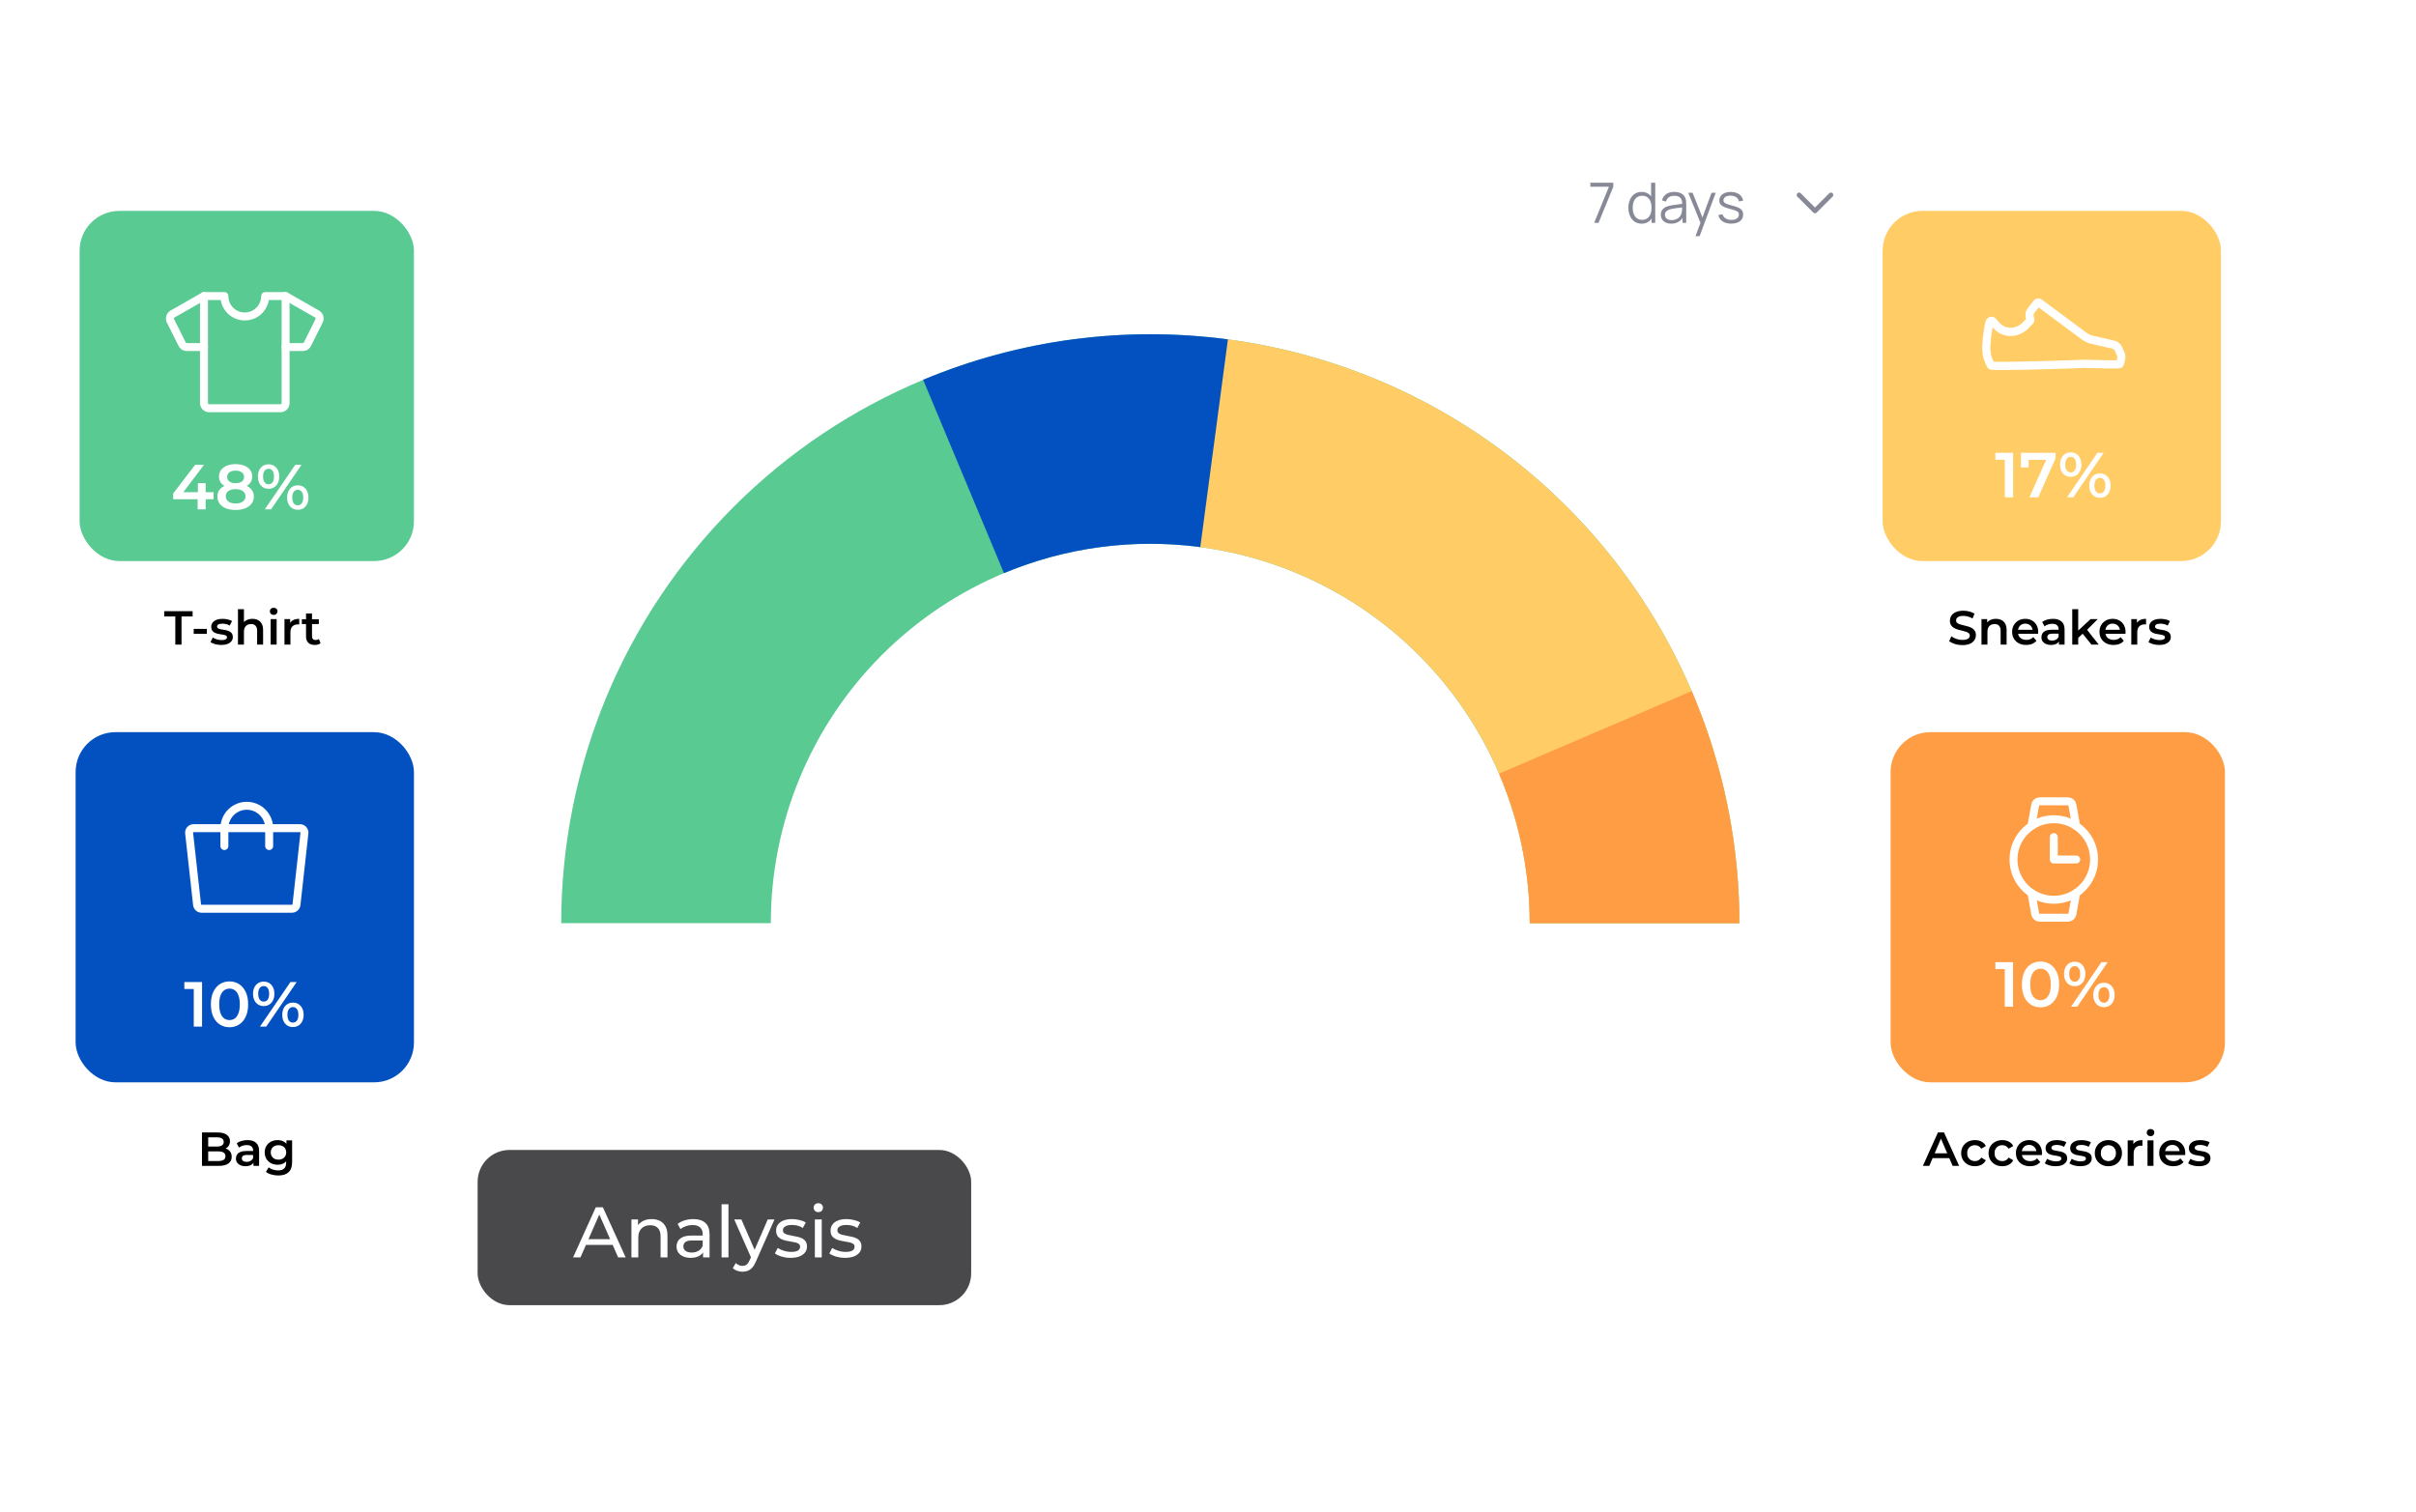
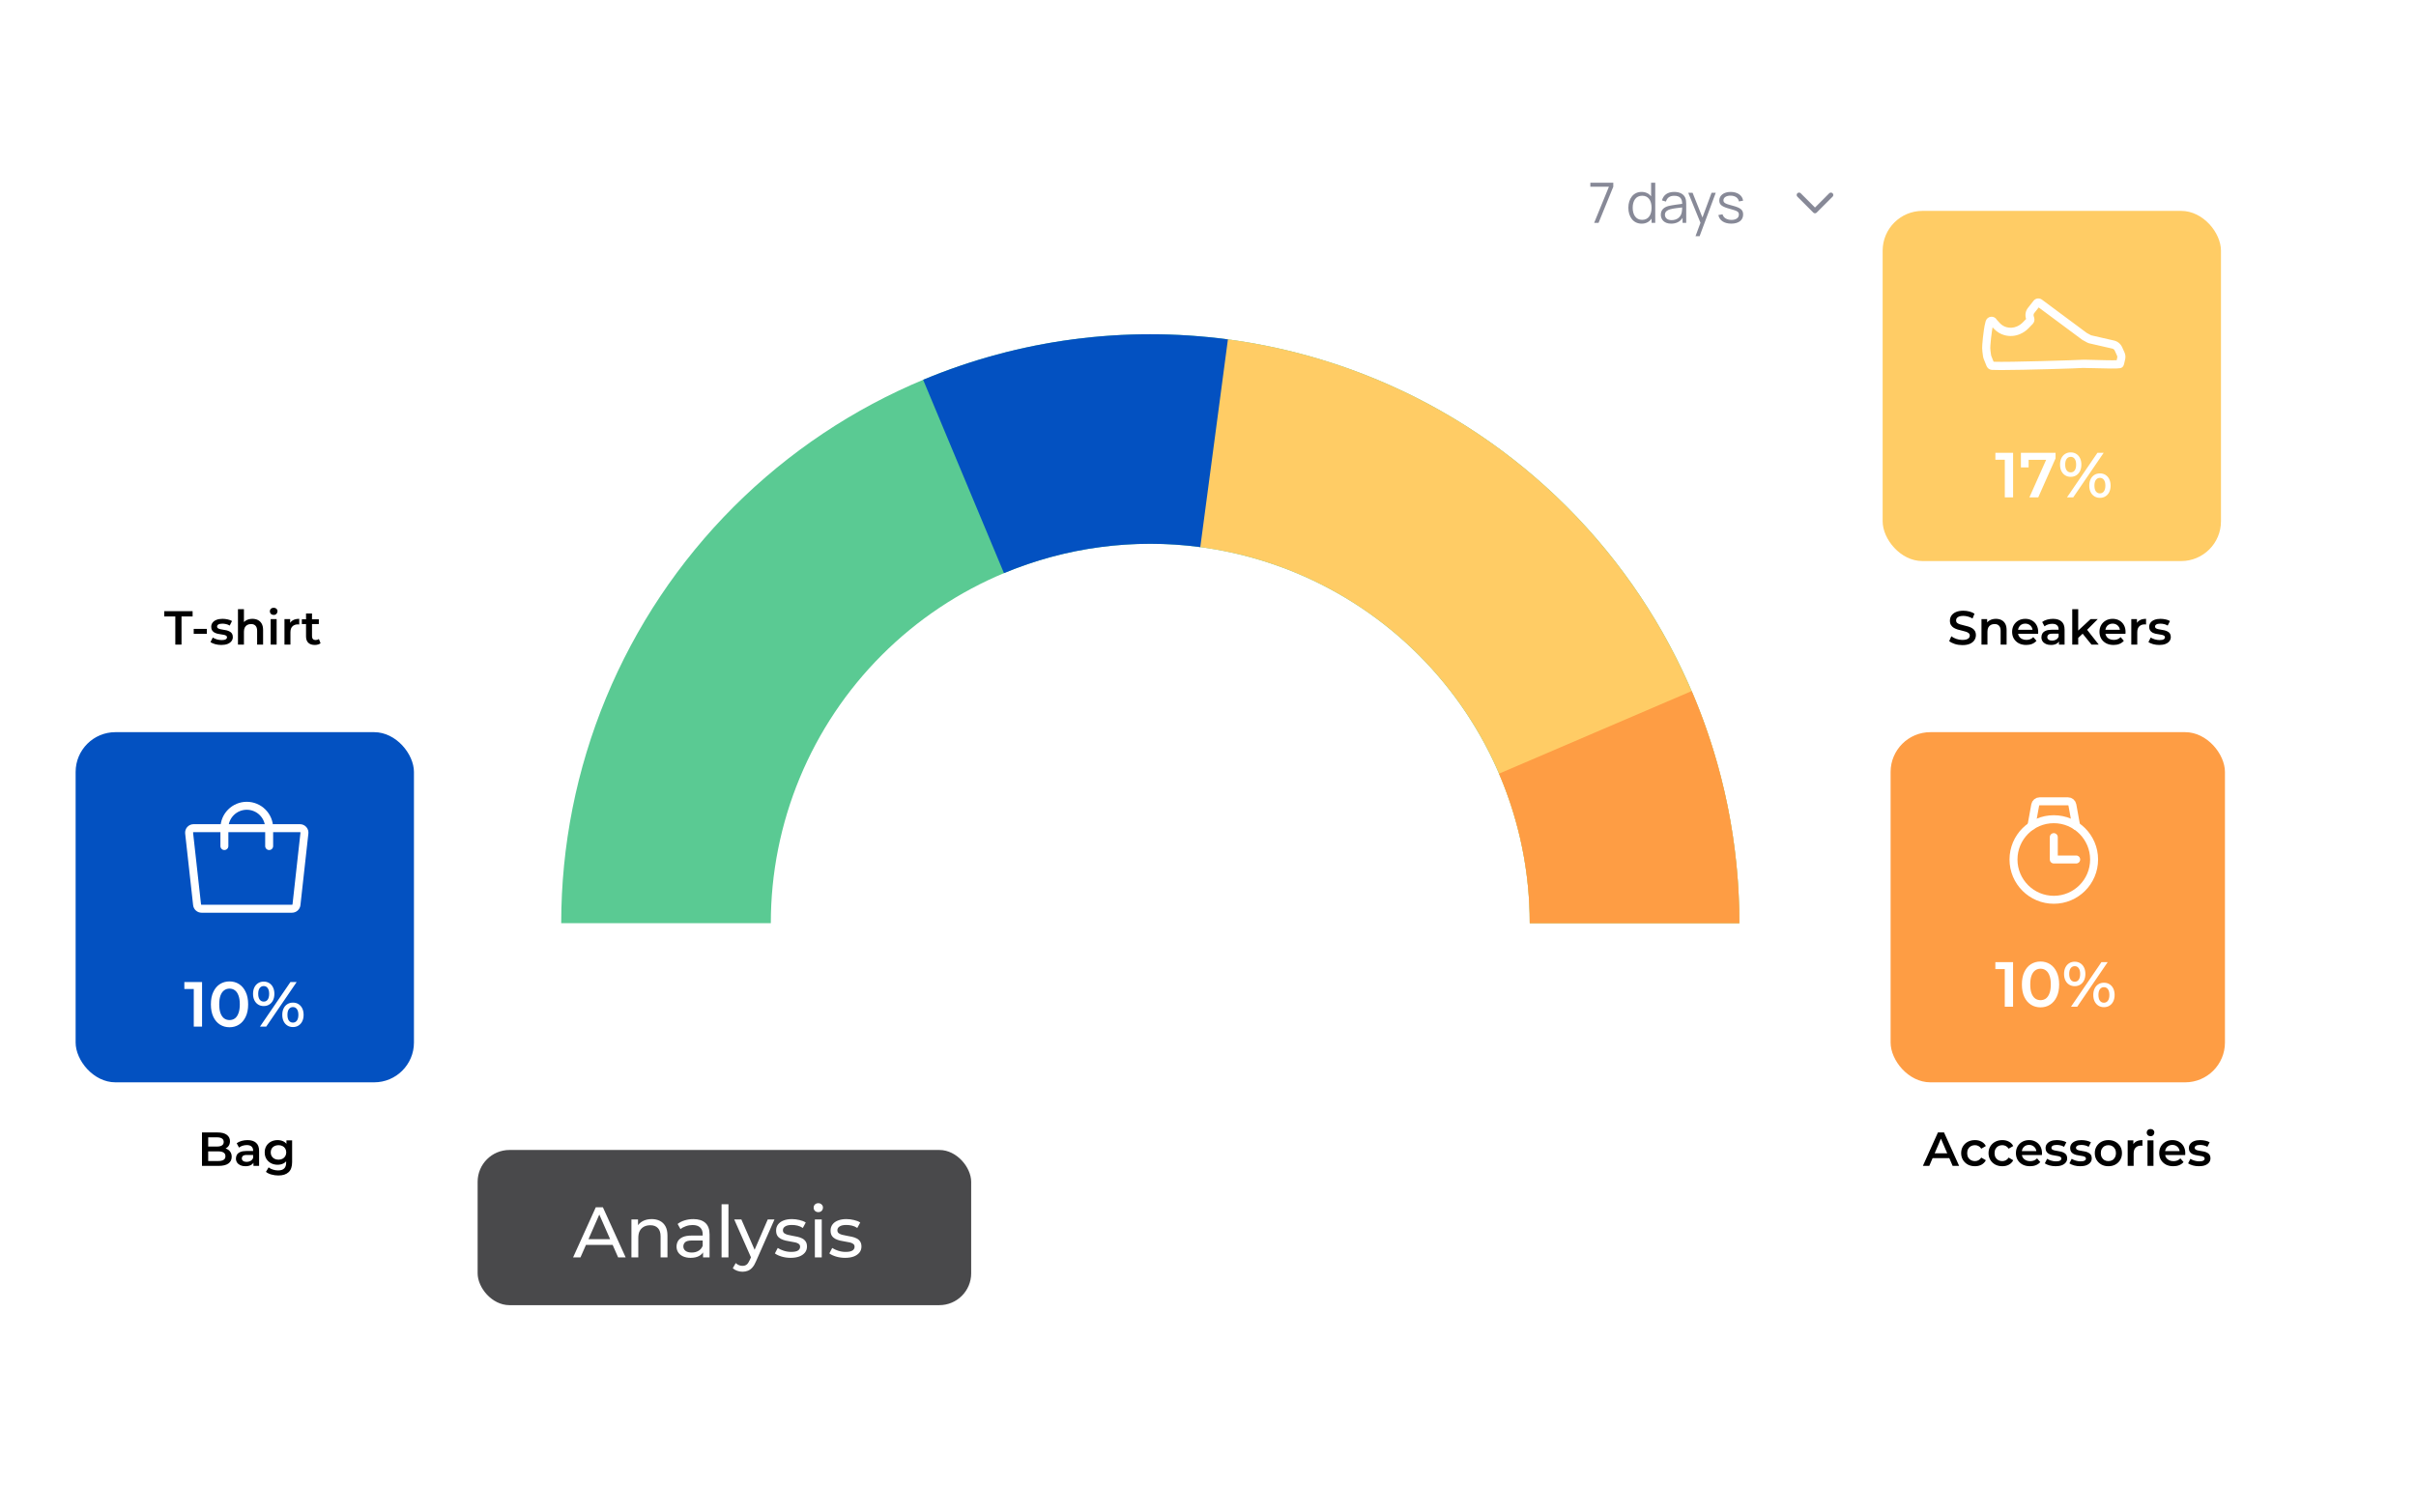
<svg xmlns="http://www.w3.org/2000/svg" width="607" height="380" viewBox="0 0 607 380" fill="none">
  <g filter="url(#filter0_d_14_39)">
    <path d="M91 49C91 34.858 91 27.787 95.393 23.393C99.787 19 106.858 19 121 19H457C471.142 19 478.213 19 482.607 23.393C487 27.787 487 34.858 487 49V280C487 294.142 487 301.213 482.607 305.607C478.213 310 471.142 310 457 310H121C106.858 310 99.787 310 95.393 305.607C91 301.213 91 294.142 91 280V49Z" fill="white" />
  </g>
  <path d="M401.625 56L405.328 46.921V45.92H399.56V46.921H404.229L400.519 56H401.625ZM414.829 49.329C414.276 48.643 413.471 48.23 412.421 48.23C410.349 48.23 409.11 49.959 409.11 52.213C409.11 54.481 410.342 56.21 412.463 56.21C413.562 56.21 414.395 55.727 414.941 54.943V56H415.865V45.92H414.829V49.329ZM412.568 55.251C410.993 55.251 410.202 53.935 410.202 52.213C410.202 50.505 410.965 49.189 412.589 49.189C414.164 49.189 414.941 50.435 414.941 52.213C414.941 53.963 414.178 55.251 412.568 55.251ZM423.422 49.742C423.023 48.762 422.015 48.23 420.636 48.23C418.97 48.23 417.906 49.014 417.556 50.365L418.557 50.659C418.844 49.651 419.586 49.203 420.622 49.203C422.057 49.203 422.624 49.861 422.638 51.226C421.63 51.366 420.216 51.527 419.194 51.772C418.067 52.073 417.269 52.731 417.269 53.97C417.269 55.174 418.137 56.21 419.852 56.21C421.14 56.21 422.141 55.706 422.729 54.747V56H423.646V51.303C423.646 50.743 423.604 50.183 423.422 49.742ZM419.971 55.321C418.753 55.321 418.298 54.628 418.298 53.97C418.298 53.151 418.963 52.787 419.607 52.598C420.44 52.367 421.63 52.248 422.624 52.129C422.624 52.472 422.61 52.962 422.526 53.333C422.33 54.474 421.413 55.321 419.971 55.321ZM425.247 48.44H424.155L427.228 55.986L425.982 59.36H427.011L431.071 48.44H430.021L427.725 54.656L425.247 48.44ZM434.968 56.203C436.823 56.203 437.95 55.335 437.95 53.907C437.95 52.738 437.299 52.199 435.213 51.667C433.428 51.219 433.001 50.939 433.001 50.337C433.001 49.623 433.743 49.147 434.814 49.168C435.948 49.189 436.739 49.735 436.886 50.624L437.936 50.435C437.782 49.119 436.536 48.23 434.828 48.23C433.12 48.23 431.958 49.098 431.958 50.386C431.958 51.443 432.588 51.94 434.639 52.493C436.557 53.011 436.879 53.221 436.879 53.921C436.879 54.747 436.172 55.265 435.024 55.265C433.848 55.265 432.994 54.719 432.777 53.858L431.727 54.033C431.986 55.398 433.197 56.203 434.968 56.203Z" fill="#878997" />
  <path d="M452 49L456 53L460 49" stroke="#878997" stroke-width="1.2" stroke-linecap="round" stroke-linejoin="round" />
  <path d="M437 232C437 212.564 433.172 193.319 425.734 175.363C418.296 157.407 407.395 141.091 393.652 127.348C379.909 113.605 363.593 102.704 345.637 95.266C327.681 87.828 308.436 84 289 84C269.564 84 250.319 87.828 232.363 95.266C214.407 102.704 198.091 113.605 184.348 127.348C170.605 141.091 159.704 157.407 152.266 175.363C144.828 193.319 141 212.564 141 232L193.661 232C193.661 219.48 196.127 207.082 200.919 195.515C205.71 183.948 212.732 173.438 221.585 164.585C230.438 155.732 240.948 148.71 252.515 143.919C264.082 139.127 276.48 136.661 289 136.661C301.52 136.661 313.918 139.127 325.485 143.919C337.052 148.71 347.562 155.732 356.415 164.585C365.268 173.438 372.29 183.948 377.081 195.515C381.873 207.082 384.339 219.48 384.339 232H437Z" fill="#5ACA93" />
  <path d="M437 232C437 195.94 423.835 161.12 399.977 134.081C376.119 107.041 343.209 89.642 307.43 85.152L300.872 137.403C323.921 140.296 345.12 151.504 360.489 168.922C375.858 186.341 384.339 208.771 384.339 232H437Z" fill="#FFCC65" />
  <path d="M308.504 85.291C282.531 81.838 256.107 85.342 231.932 95.445L252.238 144.034C267.811 137.526 284.833 135.268 301.564 137.493L308.504 85.291Z" fill="#0351C1" />
  <path d="M437 232C437 211.947 432.925 192.103 425.022 173.673L376.623 194.427C381.714 206.299 384.339 219.082 384.339 232H437Z" fill="#FE9D44" />
  <path d="M44.045 162V154.92H41.261V153.6H48.389V154.92H45.605V162H44.045ZM48.67 159.288V158.04H51.97V159.288H48.67ZM55.591 162.084C55.055 162.084 54.539 162.016 54.043 161.88C53.555 161.736 53.167 161.564 52.879 161.364L53.455 160.224C53.743 160.408 54.087 160.56 54.487 160.68C54.887 160.8 55.287 160.86 55.687 160.86C56.159 160.86 56.499 160.796 56.707 160.668C56.923 160.54 57.031 160.368 57.031 160.152C57.031 159.976 56.959 159.844 56.815 159.756C56.671 159.66 56.483 159.588 56.251 159.54C56.019 159.492 55.759 159.448 55.471 159.408C55.191 159.368 54.907 159.316 54.619 159.252C54.339 159.18 54.083 159.08 53.851 158.952C53.619 158.816 53.431 158.636 53.287 158.412C53.143 158.188 53.071 157.892 53.071 157.524C53.071 157.116 53.187 156.764 53.419 156.468C53.651 156.164 53.975 155.932 54.391 155.772C54.815 155.604 55.315 155.52 55.891 155.52C56.323 155.52 56.759 155.568 57.199 155.664C57.639 155.76 58.003 155.896 58.291 156.072L57.715 157.212C57.411 157.028 57.103 156.904 56.791 156.84C56.487 156.768 56.183 156.732 55.879 156.732C55.423 156.732 55.083 156.8 54.859 156.936C54.643 157.072 54.535 157.244 54.535 157.452C54.535 157.644 54.607 157.788 54.751 157.884C54.895 157.98 55.083 158.056 55.315 158.112C55.547 158.168 55.803 158.216 56.083 158.256C56.371 158.288 56.655 158.34 56.935 158.412C57.215 158.484 57.471 158.584 57.703 158.712C57.943 158.832 58.135 159.004 58.279 159.228C58.423 159.452 58.495 159.744 58.495 160.104C58.495 160.504 58.375 160.852 58.135 161.148C57.903 161.444 57.571 161.676 57.139 161.844C56.707 162.004 56.191 162.084 55.591 162.084ZM63.423 155.52C63.935 155.52 64.391 155.62 64.791 155.82C65.199 156.02 65.519 156.328 65.751 156.744C65.983 157.152 66.099 157.68 66.099 158.328V162H64.599V158.52C64.599 157.952 64.463 157.528 64.191 157.248C63.927 156.968 63.555 156.828 63.075 156.828C62.723 156.828 62.411 156.9 62.139 157.044C61.867 157.188 61.655 157.404 61.503 157.692C61.359 157.972 61.287 158.328 61.287 158.76V162H59.787V153.096H61.287V157.32L60.963 156.792C61.187 156.384 61.511 156.072 61.935 155.856C62.367 155.632 62.863 155.52 63.423 155.52ZM68.002 162V155.592H69.502V162H68.002ZM68.758 154.536C68.478 154.536 68.246 154.448 68.062 154.272C67.886 154.096 67.798 153.884 67.798 153.636C67.798 153.38 67.886 153.168 68.062 153C68.246 152.824 68.478 152.736 68.758 152.736C69.038 152.736 69.266 152.82 69.442 152.988C69.626 153.148 69.718 153.352 69.718 153.6C69.718 153.864 69.63 154.088 69.454 154.272C69.278 154.448 69.046 154.536 68.758 154.536ZM71.47 162V155.592H72.898V157.356L72.73 156.84C72.922 156.408 73.222 156.08 73.63 155.856C74.046 155.632 74.562 155.52 75.178 155.52V156.948C75.114 156.932 75.054 156.924 74.998 156.924C74.942 156.916 74.886 156.912 74.83 156.912C74.262 156.912 73.81 157.08 73.474 157.416C73.138 157.744 72.97 158.236 72.97 158.892V162H71.47ZM79.097 162.084C78.393 162.084 77.849 161.904 77.465 161.544C77.081 161.176 76.889 160.636 76.889 159.924V154.176H78.389V159.888C78.389 160.192 78.465 160.428 78.617 160.596C78.777 160.764 78.997 160.848 79.277 160.848C79.613 160.848 79.893 160.76 80.117 160.584L80.537 161.652C80.361 161.796 80.145 161.904 79.889 161.976C79.633 162.048 79.369 162.084 79.097 162.084ZM75.833 156.84V155.64H80.105V156.84H75.833Z" fill="black" />
-   <rect x="20" y="53" width="84" height="88" rx="10" fill="#5ACA93" />
  <path d="M71.75 87.219H76.09C76.327 87.219 76.559 87.153 76.76 87.029C76.96 86.904 77.123 86.726 77.227 86.514L80.174 80.62C80.32 80.325 80.349 79.986 80.253 79.67C80.158 79.355 79.947 79.088 79.662 78.923L71.75 74.406" stroke="white" stroke-width="2" stroke-linecap="round" stroke-linejoin="round" />
  <path d="M51.25 87.219H46.91C46.673 87.219 46.441 87.153 46.24 87.029C46.039 86.904 45.877 86.726 45.773 86.514L42.826 80.62C42.68 80.325 42.651 79.986 42.747 79.67C42.842 79.355 43.053 79.088 43.338 78.923L51.25 74.406" stroke="white" stroke-width="2" stroke-linecap="round" stroke-linejoin="round" />
  <path d="M66.625 74.406C66.625 75.766 66.085 77.069 65.124 78.03C64.163 78.991 62.859 79.531 61.5 79.531C60.141 79.531 58.837 78.991 57.876 78.03C56.915 77.069 56.375 75.766 56.375 74.406H51.25V101.312C51.25 101.652 51.385 101.978 51.625 102.218C51.866 102.459 52.191 102.594 52.531 102.594H70.469C70.809 102.594 71.135 102.459 71.375 102.218C71.615 101.978 71.75 101.652 71.75 101.312V74.406H66.625Z" stroke="white" stroke-width="2" stroke-linecap="round" stroke-linejoin="round" />
  <path d="M43.513 125.456V124.016L49.033 116.8H51.257L45.817 124.016L44.777 123.696H53.657V125.456H43.513ZM49.657 128V125.456L49.721 123.696V121.44H51.673V128H49.657ZM59.184 128.16C58.256 128.16 57.451 128.021 56.768 127.744C56.086 127.467 55.558 127.077 55.184 126.576C54.811 126.064 54.624 125.467 54.624 124.784C54.624 124.101 54.806 123.525 55.168 123.056C55.531 122.587 56.054 122.229 56.736 121.984C57.419 121.739 58.235 121.616 59.184 121.616C60.134 121.616 60.95 121.739 61.632 121.984C62.326 122.229 62.854 122.592 63.216 123.072C63.59 123.541 63.776 124.112 63.776 124.784C63.776 125.467 63.584 126.064 63.2 126.576C62.827 127.077 62.294 127.467 61.6 127.744C60.918 128.021 60.112 128.16 59.184 128.16ZM59.184 126.528C59.952 126.528 60.56 126.368 61.008 126.048C61.456 125.728 61.68 125.285 61.68 124.72C61.68 124.165 61.456 123.728 61.008 123.408C60.56 123.088 59.952 122.928 59.184 122.928C58.416 122.928 57.814 123.088 57.376 123.408C56.939 123.728 56.72 124.165 56.72 124.72C56.72 125.285 56.939 125.728 57.376 126.048C57.814 126.368 58.416 126.528 59.184 126.528ZM59.184 122.704C58.32 122.704 57.579 122.592 56.96 122.368C56.342 122.133 55.862 121.797 55.52 121.36C55.19 120.912 55.024 120.379 55.024 119.76C55.024 119.12 55.195 118.571 55.536 118.112C55.888 117.643 56.379 117.28 57.008 117.024C57.638 116.768 58.363 116.64 59.184 116.64C60.016 116.64 60.747 116.768 61.376 117.024C62.006 117.28 62.496 117.643 62.848 118.112C63.2 118.571 63.376 119.12 63.376 119.76C63.376 120.379 63.206 120.912 62.864 121.36C62.534 121.797 62.054 122.133 61.424 122.368C60.795 122.592 60.048 122.704 59.184 122.704ZM59.184 121.424C59.846 121.424 60.368 121.285 60.752 121.008C61.136 120.72 61.328 120.336 61.328 119.856C61.328 119.355 61.131 118.965 60.736 118.688C60.342 118.411 59.824 118.272 59.184 118.272C58.544 118.272 58.032 118.411 57.648 118.688C57.264 118.965 57.072 119.355 57.072 119.856C57.072 120.336 57.259 120.72 57.632 121.008C58.016 121.285 58.534 121.424 59.184 121.424ZM66.538 128L74.186 116.8H75.754L68.106 128H66.538ZM67.466 122.832C66.943 122.832 66.479 122.704 66.074 122.448C65.668 122.192 65.354 121.835 65.13 121.376C64.906 120.917 64.794 120.379 64.794 119.76C64.794 119.141 64.906 118.603 65.13 118.144C65.354 117.685 65.668 117.328 66.074 117.072C66.479 116.816 66.943 116.688 67.466 116.688C68.01 116.688 68.479 116.816 68.874 117.072C69.279 117.328 69.594 117.685 69.818 118.144C70.042 118.603 70.154 119.141 70.154 119.76C70.154 120.379 70.042 120.917 69.818 121.376C69.594 121.835 69.279 122.192 68.874 122.448C68.479 122.704 68.01 122.832 67.466 122.832ZM67.482 121.712C67.908 121.712 68.239 121.547 68.474 121.216C68.719 120.875 68.842 120.389 68.842 119.76C68.842 119.131 68.719 118.651 68.474 118.32C68.239 117.979 67.908 117.808 67.482 117.808C67.055 117.808 66.714 117.979 66.458 118.32C66.212 118.661 66.09 119.141 66.09 119.76C66.09 120.379 66.212 120.859 66.458 121.2C66.714 121.541 67.055 121.712 67.482 121.712ZM74.81 128.112C74.287 128.112 73.823 127.984 73.418 127.728C73.012 127.472 72.698 127.115 72.474 126.656C72.25 126.197 72.138 125.659 72.138 125.04C72.138 124.421 72.25 123.883 72.474 123.424C72.698 122.965 73.012 122.608 73.418 122.352C73.823 122.096 74.287 121.968 74.81 121.968C75.354 121.968 75.823 122.096 76.218 122.352C76.623 122.608 76.938 122.965 77.162 123.424C77.386 123.883 77.498 124.421 77.498 125.04C77.498 125.659 77.386 126.197 77.162 126.656C76.938 127.115 76.623 127.472 76.218 127.728C75.823 127.984 75.354 128.112 74.81 128.112ZM74.81 126.992C75.236 126.992 75.572 126.821 75.818 126.48C76.063 126.139 76.186 125.659 76.186 125.04C76.186 124.421 76.063 123.941 75.818 123.6C75.572 123.259 75.236 123.088 74.81 123.088C74.394 123.088 74.058 123.259 73.802 123.6C73.556 123.931 73.434 124.411 73.434 125.04C73.434 125.669 73.556 126.155 73.802 126.496C74.058 126.827 74.394 126.992 74.81 126.992Z" fill="white" />
  <path d="M50.747 293V284.6H54.683C55.691 284.6 56.459 284.8 56.987 285.2C57.515 285.592 57.779 286.12 57.779 286.784C57.779 287.232 57.675 287.616 57.467 287.936C57.259 288.248 56.979 288.492 56.627 288.668C56.283 288.836 55.907 288.92 55.499 288.92L55.715 288.488C56.187 288.488 56.611 288.576 56.987 288.752C57.363 288.92 57.659 289.168 57.875 289.496C58.099 289.824 58.211 290.232 58.211 290.72C58.211 291.44 57.935 292 57.383 292.4C56.831 292.8 56.011 293 54.923 293H50.747ZM52.307 291.776H54.827C55.411 291.776 55.859 291.68 56.171 291.488C56.483 291.296 56.639 290.988 56.639 290.564C56.639 290.148 56.483 289.844 56.171 289.652C55.859 289.452 55.411 289.352 54.827 289.352H52.187V288.14H54.515C55.059 288.14 55.475 288.044 55.763 287.852C56.059 287.66 56.207 287.372 56.207 286.988C56.207 286.596 56.059 286.304 55.763 286.112C55.475 285.92 55.059 285.824 54.515 285.824H52.307V291.776ZM63.68 293V291.704L63.596 291.428V289.16C63.596 288.72 63.464 288.38 63.2 288.14C62.936 287.892 62.536 287.768 62 287.768C61.64 287.768 61.284 287.824 60.932 287.936C60.588 288.048 60.296 288.204 60.056 288.404L59.468 287.312C59.812 287.048 60.22 286.852 60.692 286.724C61.172 286.588 61.668 286.52 62.18 286.52C63.108 286.52 63.824 286.744 64.328 287.192C64.84 287.632 65.096 288.316 65.096 289.244V293H63.68ZM61.664 293.084C61.184 293.084 60.764 293.004 60.404 292.844C60.044 292.676 59.764 292.448 59.564 292.16C59.372 291.864 59.276 291.532 59.276 291.164C59.276 290.804 59.36 290.48 59.528 290.192C59.704 289.904 59.988 289.676 60.38 289.508C60.772 289.34 61.292 289.256 61.94 289.256H63.8V290.252H62.048C61.536 290.252 61.192 290.336 61.016 290.504C60.84 290.664 60.752 290.864 60.752 291.104C60.752 291.376 60.86 291.592 61.076 291.752C61.292 291.912 61.592 291.992 61.976 291.992C62.344 291.992 62.672 291.908 62.96 291.74C63.256 291.572 63.468 291.324 63.596 290.996L63.848 291.896C63.704 292.272 63.444 292.564 63.068 292.772C62.7 292.98 62.232 293.084 61.664 293.084ZM69.937 295.412C69.345 295.412 68.765 295.332 68.197 295.172C67.637 295.02 67.177 294.796 66.817 294.5L67.489 293.372C67.769 293.604 68.121 293.788 68.545 293.924C68.977 294.068 69.413 294.14 69.853 294.14C70.557 294.14 71.073 293.976 71.401 293.648C71.729 293.328 71.893 292.844 71.893 292.196V291.056L72.013 289.604L71.965 288.152V286.592H73.393V292.028C73.393 293.188 73.097 294.04 72.505 294.584C71.913 295.136 71.057 295.412 69.937 295.412ZM69.745 292.712C69.137 292.712 68.585 292.584 68.089 292.328C67.601 292.064 67.213 291.7 66.925 291.236C66.645 290.772 66.505 290.228 66.505 289.604C66.505 288.988 66.645 288.448 66.925 287.984C67.213 287.52 67.601 287.16 68.089 286.904C68.585 286.648 69.137 286.52 69.745 286.52C70.289 286.52 70.777 286.628 71.209 286.844C71.641 287.06 71.985 287.396 72.241 287.852C72.505 288.308 72.637 288.892 72.637 289.604C72.637 290.316 72.505 290.904 72.241 291.368C71.985 291.824 71.641 292.164 71.209 292.388C70.777 292.604 70.289 292.712 69.745 292.712ZM69.973 291.44C70.349 291.44 70.685 291.364 70.981 291.212C71.277 291.052 71.505 290.836 71.665 290.564C71.833 290.284 71.917 289.964 71.917 289.604C71.917 289.244 71.833 288.928 71.665 288.656C71.505 288.376 71.277 288.164 70.981 288.02C70.685 287.868 70.349 287.792 69.973 287.792C69.597 287.792 69.257 287.868 68.953 288.02C68.657 288.164 68.425 288.376 68.257 288.656C68.097 288.928 68.017 289.244 68.017 289.604C68.017 289.964 68.097 290.284 68.257 290.564C68.425 290.836 68.657 291.052 68.953 291.212C69.257 291.364 69.597 291.44 69.973 291.44Z" fill="black" />
  <rect x="19" y="184" width="85" height="88" rx="10" fill="#0351C1" />
  <path d="M73.362 228.375H50.638C50.361 228.374 50.094 228.272 49.887 228.088C49.68 227.904 49.547 227.651 49.513 227.377L47.516 209.377C47.498 209.22 47.513 209.061 47.561 208.91C47.609 208.76 47.687 208.621 47.792 208.503C47.897 208.385 48.025 208.29 48.169 208.225C48.313 208.16 48.469 208.126 48.627 208.125H75.373C75.531 208.126 75.687 208.16 75.831 208.225C75.975 208.29 76.103 208.385 76.208 208.503C76.313 208.621 76.391 208.76 76.439 208.91C76.487 209.061 76.502 209.22 76.484 209.377L74.487 227.377C74.453 227.651 74.32 227.904 74.113 228.088C73.906 228.272 73.639 228.374 73.362 228.375V228.375Z" stroke="white" stroke-width="2" stroke-linecap="round" stroke-linejoin="round" />
  <path d="M56.375 212.625V208.125C56.375 206.633 56.968 205.202 58.023 204.148C59.077 203.093 60.508 202.5 62 202.5C63.492 202.5 64.923 203.093 65.978 204.148C67.032 205.202 67.625 206.633 67.625 208.125V212.625" stroke="white" stroke-width="2" stroke-linecap="round" stroke-linejoin="round" />
  <path d="M48.684 258V247.6L49.596 248.544H46.316V246.8H50.764V258H48.684ZM57.657 258.16C56.772 258.16 55.972 257.936 55.257 257.488C54.553 257.04 53.999 256.389 53.593 255.536C53.188 254.672 52.985 253.627 52.985 252.4C52.985 251.173 53.188 250.133 53.593 249.28C53.999 248.416 54.553 247.76 55.257 247.312C55.972 246.864 56.772 246.64 57.657 246.64C58.553 246.64 59.353 246.864 60.057 247.312C60.761 247.76 61.316 248.416 61.721 249.28C62.137 250.133 62.345 251.173 62.345 252.4C62.345 253.627 62.137 254.672 61.721 255.536C61.316 256.389 60.761 257.04 60.057 257.488C59.353 257.936 58.553 258.16 57.657 258.16ZM57.657 256.352C58.18 256.352 58.633 256.213 59.017 255.936C59.401 255.648 59.7 255.211 59.913 254.624C60.137 254.037 60.249 253.296 60.249 252.4C60.249 251.493 60.137 250.752 59.913 250.176C59.7 249.589 59.401 249.157 59.017 248.88C58.633 248.592 58.18 248.448 57.657 248.448C57.156 248.448 56.708 248.592 56.313 248.88C55.929 249.157 55.625 249.589 55.401 250.176C55.188 250.752 55.081 251.493 55.081 252.4C55.081 253.296 55.188 254.037 55.401 254.624C55.625 255.211 55.929 255.648 56.313 255.936C56.708 256.213 57.156 256.352 57.657 256.352ZM65.319 258L72.967 246.8H74.535L66.887 258H65.319ZM66.247 252.832C65.724 252.832 65.26 252.704 64.855 252.448C64.45 252.192 64.135 251.835 63.911 251.376C63.687 250.917 63.575 250.379 63.575 249.76C63.575 249.141 63.687 248.603 63.911 248.144C64.135 247.685 64.45 247.328 64.855 247.072C65.26 246.816 65.724 246.688 66.247 246.688C66.791 246.688 67.26 246.816 67.655 247.072C68.06 247.328 68.375 247.685 68.599 248.144C68.823 248.603 68.935 249.141 68.935 249.76C68.935 250.379 68.823 250.917 68.599 251.376C68.375 251.835 68.06 252.192 67.655 252.448C67.26 252.704 66.791 252.832 66.247 252.832ZM66.263 251.712C66.689 251.712 67.02 251.547 67.255 251.216C67.5 250.875 67.623 250.389 67.623 249.76C67.623 249.131 67.5 248.651 67.255 248.32C67.02 247.979 66.689 247.808 66.263 247.808C65.836 247.808 65.495 247.979 65.239 248.32C64.993 248.661 64.871 249.141 64.871 249.76C64.871 250.379 64.993 250.859 65.239 251.2C65.495 251.541 65.836 251.712 66.263 251.712ZM73.591 258.112C73.068 258.112 72.604 257.984 72.199 257.728C71.793 257.472 71.479 257.115 71.255 256.656C71.031 256.197 70.919 255.659 70.919 255.04C70.919 254.421 71.031 253.883 71.255 253.424C71.479 252.965 71.793 252.608 72.199 252.352C72.604 252.096 73.068 251.968 73.591 251.968C74.135 251.968 74.604 252.096 74.999 252.352C75.404 252.608 75.719 252.965 75.943 253.424C76.167 253.883 76.279 254.421 76.279 255.04C76.279 255.659 76.167 256.197 75.943 256.656C75.719 257.115 75.404 257.472 74.999 257.728C74.604 257.984 74.135 258.112 73.591 258.112ZM73.591 256.992C74.017 256.992 74.353 256.821 74.599 256.48C74.844 256.139 74.967 255.659 74.967 255.04C74.967 254.421 74.844 253.941 74.599 253.6C74.353 253.259 74.017 253.088 73.591 253.088C73.175 253.088 72.839 253.259 72.583 253.6C72.338 253.931 72.215 254.411 72.215 255.04C72.215 255.669 72.338 256.155 72.583 256.496C72.839 256.827 73.175 256.992 73.591 256.992Z" fill="white" />
  <path d="M483.108 293L486.888 284.6H488.424L492.216 293H490.584L487.332 285.428H487.956L484.716 293H483.108ZM484.848 291.056L485.268 289.832H489.804L490.224 291.056H484.848ZM496.194 293.084C495.522 293.084 494.922 292.944 494.394 292.664C493.874 292.376 493.466 291.984 493.17 291.488C492.874 290.992 492.726 290.428 492.726 289.796C492.726 289.156 492.874 288.592 493.17 288.104C493.466 287.608 493.874 287.22 494.394 286.94C494.922 286.66 495.522 286.52 496.194 286.52C496.818 286.52 497.366 286.648 497.838 286.904C498.318 287.152 498.682 287.52 498.93 288.008L497.778 288.68C497.586 288.376 497.35 288.152 497.07 288.008C496.798 287.864 496.502 287.792 496.182 287.792C495.814 287.792 495.482 287.872 495.186 288.032C494.89 288.192 494.658 288.424 494.49 288.728C494.322 289.024 494.238 289.38 494.238 289.796C494.238 290.212 494.322 290.572 494.49 290.876C494.658 291.172 494.89 291.4 495.186 291.56C495.482 291.72 495.814 291.8 496.182 291.8C496.502 291.8 496.798 291.728 497.07 291.584C497.35 291.44 497.586 291.216 497.778 290.912L498.93 291.584C498.682 292.064 498.318 292.436 497.838 292.7C497.366 292.956 496.818 293.084 496.194 293.084ZM503.072 293.084C502.4 293.084 501.8 292.944 501.272 292.664C500.752 292.376 500.344 291.984 500.048 291.488C499.752 290.992 499.604 290.428 499.604 289.796C499.604 289.156 499.752 288.592 500.048 288.104C500.344 287.608 500.752 287.22 501.272 286.94C501.8 286.66 502.4 286.52 503.072 286.52C503.696 286.52 504.244 286.648 504.716 286.904C505.196 287.152 505.56 287.52 505.808 288.008L504.656 288.68C504.464 288.376 504.228 288.152 503.948 288.008C503.676 287.864 503.38 287.792 503.06 287.792C502.692 287.792 502.36 287.872 502.064 288.032C501.768 288.192 501.536 288.424 501.368 288.728C501.2 289.024 501.116 289.38 501.116 289.796C501.116 290.212 501.2 290.572 501.368 290.876C501.536 291.172 501.768 291.4 502.064 291.56C502.36 291.72 502.692 291.8 503.06 291.8C503.38 291.8 503.676 291.728 503.948 291.584C504.228 291.44 504.464 291.216 504.656 290.912L505.808 291.584C505.56 292.064 505.196 292.436 504.716 292.7C504.244 292.956 503.696 293.084 503.072 293.084ZM510.023 293.084C509.311 293.084 508.687 292.944 508.151 292.664C507.623 292.376 507.211 291.984 506.915 291.488C506.627 290.992 506.483 290.428 506.483 289.796C506.483 289.156 506.623 288.592 506.903 288.104C507.191 287.608 507.583 287.22 508.079 286.94C508.583 286.66 509.155 286.52 509.795 286.52C510.419 286.52 510.975 286.656 511.463 286.928C511.951 287.2 512.335 287.584 512.615 288.08C512.895 288.576 513.035 289.16 513.035 289.832C513.035 289.896 513.031 289.968 513.023 290.048C513.023 290.128 513.019 290.204 513.011 290.276H507.671V289.28H512.219L511.631 289.592C511.639 289.224 511.563 288.9 511.403 288.62C511.243 288.34 511.023 288.12 510.743 287.96C510.471 287.8 510.155 287.72 509.795 287.72C509.427 287.72 509.103 287.8 508.823 287.96C508.551 288.12 508.335 288.344 508.175 288.632C508.023 288.912 507.947 289.244 507.947 289.628V289.868C507.947 290.252 508.035 290.592 508.211 290.888C508.387 291.184 508.635 291.412 508.955 291.572C509.275 291.732 509.643 291.812 510.059 291.812C510.419 291.812 510.743 291.756 511.031 291.644C511.319 291.532 511.575 291.356 511.799 291.116L512.603 292.04C512.315 292.376 511.951 292.636 511.511 292.82C511.079 292.996 510.583 293.084 510.023 293.084ZM516.456 293.084C515.92 293.084 515.404 293.016 514.908 292.88C514.42 292.736 514.032 292.564 513.744 292.364L514.32 291.224C514.608 291.408 514.952 291.56 515.352 291.68C515.752 291.8 516.152 291.86 516.552 291.86C517.024 291.86 517.364 291.796 517.572 291.668C517.788 291.54 517.896 291.368 517.896 291.152C517.896 290.976 517.824 290.844 517.68 290.756C517.536 290.66 517.348 290.588 517.116 290.54C516.884 290.492 516.624 290.448 516.336 290.408C516.056 290.368 515.772 290.316 515.484 290.252C515.204 290.18 514.948 290.08 514.716 289.952C514.484 289.816 514.296 289.636 514.152 289.412C514.008 289.188 513.936 288.892 513.936 288.524C513.936 288.116 514.052 287.764 514.284 287.468C514.516 287.164 514.84 286.932 515.256 286.772C515.68 286.604 516.18 286.52 516.756 286.52C517.188 286.52 517.624 286.568 518.064 286.664C518.504 286.76 518.868 286.896 519.156 287.072L518.58 288.212C518.276 288.028 517.968 287.904 517.656 287.84C517.352 287.768 517.048 287.732 516.744 287.732C516.288 287.732 515.948 287.8 515.724 287.936C515.508 288.072 515.4 288.244 515.4 288.452C515.4 288.644 515.472 288.788 515.616 288.884C515.76 288.98 515.948 289.056 516.18 289.112C516.412 289.168 516.668 289.216 516.948 289.256C517.236 289.288 517.52 289.34 517.8 289.412C518.08 289.484 518.336 289.584 518.568 289.712C518.808 289.832 519 290.004 519.144 290.228C519.288 290.452 519.36 290.744 519.36 291.104C519.36 291.504 519.24 291.852 519 292.148C518.768 292.444 518.436 292.676 518.004 292.844C517.572 293.004 517.056 293.084 516.456 293.084ZM522.632 293.084C522.096 293.084 521.58 293.016 521.084 292.88C520.596 292.736 520.208 292.564 519.92 292.364L520.496 291.224C520.784 291.408 521.128 291.56 521.528 291.68C521.928 291.8 522.328 291.86 522.728 291.86C523.2 291.86 523.54 291.796 523.748 291.668C523.964 291.54 524.072 291.368 524.072 291.152C524.072 290.976 524 290.844 523.856 290.756C523.712 290.66 523.524 290.588 523.292 290.54C523.06 290.492 522.8 290.448 522.512 290.408C522.232 290.368 521.948 290.316 521.66 290.252C521.38 290.18 521.124 290.08 520.892 289.952C520.66 289.816 520.472 289.636 520.328 289.412C520.184 289.188 520.112 288.892 520.112 288.524C520.112 288.116 520.228 287.764 520.46 287.468C520.692 287.164 521.016 286.932 521.432 286.772C521.856 286.604 522.356 286.52 522.932 286.52C523.364 286.52 523.8 286.568 524.24 286.664C524.68 286.76 525.044 286.896 525.332 287.072L524.756 288.212C524.452 288.028 524.144 287.904 523.832 287.84C523.528 287.768 523.224 287.732 522.92 287.732C522.464 287.732 522.124 287.8 521.9 287.936C521.684 288.072 521.576 288.244 521.576 288.452C521.576 288.644 521.648 288.788 521.792 288.884C521.936 288.98 522.124 289.056 522.356 289.112C522.588 289.168 522.844 289.216 523.124 289.256C523.412 289.288 523.696 289.34 523.976 289.412C524.256 289.484 524.512 289.584 524.744 289.712C524.984 289.832 525.176 290.004 525.32 290.228C525.464 290.452 525.536 290.744 525.536 291.104C525.536 291.504 525.416 291.852 525.176 292.148C524.944 292.444 524.612 292.676 524.18 292.844C523.748 293.004 523.232 293.084 522.632 293.084ZM529.708 293.084C529.052 293.084 528.468 292.944 527.956 292.664C527.444 292.376 527.04 291.984 526.744 291.488C526.448 290.992 526.3 290.428 526.3 289.796C526.3 289.156 526.448 288.592 526.744 288.104C527.04 287.608 527.444 287.22 527.956 286.94C528.468 286.66 529.052 286.52 529.708 286.52C530.372 286.52 530.96 286.66 531.472 286.94C531.992 287.22 532.396 287.604 532.684 288.092C532.98 288.58 533.128 289.148 533.128 289.796C533.128 290.428 532.98 290.992 532.684 291.488C532.396 291.984 531.992 292.376 531.472 292.664C530.96 292.944 530.372 293.084 529.708 293.084ZM529.708 291.8C530.076 291.8 530.404 291.72 530.692 291.56C530.98 291.4 531.204 291.168 531.364 290.864C531.532 290.56 531.616 290.204 531.616 289.796C531.616 289.38 531.532 289.024 531.364 288.728C531.204 288.424 530.98 288.192 530.692 288.032C530.404 287.872 530.08 287.792 529.72 287.792C529.352 287.792 529.024 287.872 528.736 288.032C528.456 288.192 528.232 288.424 528.064 288.728C527.896 289.024 527.812 289.38 527.812 289.796C527.812 290.204 527.896 290.56 528.064 290.864C528.232 291.168 528.456 291.4 528.736 291.56C529.024 291.72 529.348 291.8 529.708 291.8ZM534.562 293V286.592H535.99V288.356L535.822 287.84C536.014 287.408 536.314 287.08 536.722 286.856C537.138 286.632 537.654 286.52 538.27 286.52V287.948C538.206 287.932 538.146 287.924 538.09 287.924C538.034 287.916 537.978 287.912 537.922 287.912C537.354 287.912 536.902 288.08 536.566 288.416C536.23 288.744 536.062 289.236 536.062 289.892V293H534.562ZM539.543 293V286.592H541.043V293H539.543ZM540.299 285.536C540.019 285.536 539.787 285.448 539.603 285.272C539.427 285.096 539.339 284.884 539.339 284.636C539.339 284.38 539.427 284.168 539.603 284C539.787 283.824 540.019 283.736 540.299 283.736C540.579 283.736 540.807 283.82 540.983 283.988C541.167 284.148 541.259 284.352 541.259 284.6C541.259 284.864 541.171 285.088 540.995 285.272C540.819 285.448 540.587 285.536 540.299 285.536ZM546.023 293.084C545.311 293.084 544.687 292.944 544.151 292.664C543.623 292.376 543.211 291.984 542.915 291.488C542.627 290.992 542.483 290.428 542.483 289.796C542.483 289.156 542.623 288.592 542.903 288.104C543.191 287.608 543.583 287.22 544.079 286.94C544.583 286.66 545.155 286.52 545.795 286.52C546.419 286.52 546.975 286.656 547.463 286.928C547.951 287.2 548.335 287.584 548.615 288.08C548.895 288.576 549.035 289.16 549.035 289.832C549.035 289.896 549.031 289.968 549.023 290.048C549.023 290.128 549.019 290.204 549.011 290.276H543.671V289.28H548.219L547.631 289.592C547.639 289.224 547.563 288.9 547.403 288.62C547.243 288.34 547.023 288.12 546.743 287.96C546.471 287.8 546.155 287.72 545.795 287.72C545.427 287.72 545.103 287.8 544.823 287.96C544.551 288.12 544.335 288.344 544.175 288.632C544.023 288.912 543.947 289.244 543.947 289.628V289.868C543.947 290.252 544.035 290.592 544.211 290.888C544.387 291.184 544.635 291.412 544.955 291.572C545.275 291.732 545.643 291.812 546.059 291.812C546.419 291.812 546.743 291.756 547.031 291.644C547.319 291.532 547.575 291.356 547.799 291.116L548.603 292.04C548.315 292.376 547.951 292.636 547.511 292.82C547.079 292.996 546.583 293.084 546.023 293.084ZM552.456 293.084C551.92 293.084 551.404 293.016 550.908 292.88C550.42 292.736 550.032 292.564 549.744 292.364L550.32 291.224C550.608 291.408 550.952 291.56 551.352 291.68C551.752 291.8 552.152 291.86 552.552 291.86C553.024 291.86 553.364 291.796 553.572 291.668C553.788 291.54 553.896 291.368 553.896 291.152C553.896 290.976 553.824 290.844 553.68 290.756C553.536 290.66 553.348 290.588 553.116 290.54C552.884 290.492 552.624 290.448 552.336 290.408C552.056 290.368 551.772 290.316 551.484 290.252C551.204 290.18 550.948 290.08 550.716 289.952C550.484 289.816 550.296 289.636 550.152 289.412C550.008 289.188 549.936 288.892 549.936 288.524C549.936 288.116 550.052 287.764 550.284 287.468C550.516 287.164 550.84 286.932 551.256 286.772C551.68 286.604 552.18 286.52 552.756 286.52C553.188 286.52 553.624 286.568 554.064 286.664C554.504 286.76 554.868 286.896 555.156 287.072L554.58 288.212C554.276 288.028 553.968 287.904 553.656 287.84C553.352 287.768 553.048 287.732 552.744 287.732C552.288 287.732 551.948 287.8 551.724 287.936C551.508 288.072 551.4 288.244 551.4 288.452C551.4 288.644 551.472 288.788 551.616 288.884C551.76 288.98 551.948 289.056 552.18 289.112C552.412 289.168 552.668 289.216 552.948 289.256C553.236 289.288 553.52 289.34 553.8 289.412C554.08 289.484 554.336 289.584 554.568 289.712C554.808 289.832 555 290.004 555.144 290.228C555.288 290.452 555.36 290.744 555.36 291.104C555.36 291.504 555.24 291.852 555 292.148C554.768 292.444 554.436 292.676 554.004 292.844C553.572 293.004 553.056 293.084 552.456 293.084Z" fill="black" />
  <rect x="475" y="184" width="84" height="88" rx="10" fill="#FE9D44" />
  <path d="M503.684 253V242.6L504.596 243.544H501.316V241.8H505.764V253H503.684ZM512.657 253.16C511.772 253.16 510.972 252.936 510.257 252.488C509.553 252.04 508.999 251.389 508.593 250.536C508.188 249.672 507.985 248.627 507.985 247.4C507.985 246.173 508.188 245.133 508.593 244.28C508.999 243.416 509.553 242.76 510.257 242.312C510.972 241.864 511.772 241.64 512.657 241.64C513.553 241.64 514.353 241.864 515.057 242.312C515.761 242.76 516.316 243.416 516.721 244.28C517.137 245.133 517.345 246.173 517.345 247.4C517.345 248.627 517.137 249.672 516.721 250.536C516.316 251.389 515.761 252.04 515.057 252.488C514.353 252.936 513.553 253.16 512.657 253.16ZM512.657 251.352C513.18 251.352 513.633 251.213 514.017 250.936C514.401 250.648 514.7 250.211 514.913 249.624C515.137 249.037 515.249 248.296 515.249 247.4C515.249 246.493 515.137 245.752 514.913 245.176C514.7 244.589 514.401 244.157 514.017 243.88C513.633 243.592 513.18 243.448 512.657 243.448C512.156 243.448 511.708 243.592 511.313 243.88C510.929 244.157 510.625 244.589 510.401 245.176C510.188 245.752 510.081 246.493 510.081 247.4C510.081 248.296 510.188 249.037 510.401 249.624C510.625 250.211 510.929 250.648 511.313 250.936C511.708 251.213 512.156 251.352 512.657 251.352ZM520.319 253L527.967 241.8H529.535L521.887 253H520.319ZM521.247 247.832C520.724 247.832 520.26 247.704 519.855 247.448C519.45 247.192 519.135 246.835 518.911 246.376C518.687 245.917 518.575 245.379 518.575 244.76C518.575 244.141 518.687 243.603 518.911 243.144C519.135 242.685 519.45 242.328 519.855 242.072C520.26 241.816 520.724 241.688 521.247 241.688C521.791 241.688 522.26 241.816 522.655 242.072C523.06 242.328 523.375 242.685 523.599 243.144C523.823 243.603 523.935 244.141 523.935 244.76C523.935 245.379 523.823 245.917 523.599 246.376C523.375 246.835 523.06 247.192 522.655 247.448C522.26 247.704 521.791 247.832 521.247 247.832ZM521.263 246.712C521.69 246.712 522.02 246.547 522.255 246.216C522.5 245.875 522.623 245.389 522.623 244.76C522.623 244.131 522.5 243.651 522.255 243.32C522.02 242.979 521.69 242.808 521.263 242.808C520.836 242.808 520.495 242.979 520.239 243.32C519.994 243.661 519.871 244.141 519.871 244.76C519.871 245.379 519.994 245.859 520.239 246.2C520.495 246.541 520.836 246.712 521.263 246.712ZM528.591 253.112C528.068 253.112 527.604 252.984 527.199 252.728C526.794 252.472 526.479 252.115 526.255 251.656C526.031 251.197 525.919 250.659 525.919 250.04C525.919 249.421 526.031 248.883 526.255 248.424C526.479 247.965 526.794 247.608 527.199 247.352C527.604 247.096 528.068 246.968 528.591 246.968C529.135 246.968 529.604 247.096 529.999 247.352C530.404 247.608 530.719 247.965 530.943 248.424C531.167 248.883 531.279 249.421 531.279 250.04C531.279 250.659 531.167 251.197 530.943 251.656C530.719 252.115 530.404 252.472 529.999 252.728C529.604 252.984 529.135 253.112 528.591 253.112ZM528.591 251.992C529.018 251.992 529.354 251.821 529.599 251.48C529.844 251.139 529.967 250.659 529.967 250.04C529.967 249.421 529.844 248.941 529.599 248.6C529.354 248.259 529.018 248.088 528.591 248.088C528.175 248.088 527.839 248.259 527.583 248.6C527.338 248.931 527.215 249.411 527.215 250.04C527.215 250.669 527.338 251.155 527.583 251.496C527.839 251.827 528.175 251.992 528.591 251.992Z" fill="white" />
  <path d="M516 226.125C521.592 226.125 526.125 221.592 526.125 216C526.125 210.408 521.592 205.875 516 205.875C510.408 205.875 505.875 210.408 505.875 216C505.875 221.592 510.408 226.125 516 226.125Z" stroke="white" stroke-width="2" stroke-miterlimit="10" />
  <path d="M516 210.375V216H521.625" stroke="white" stroke-width="2" stroke-linecap="round" stroke-linejoin="round" />
  <path d="M510.375 207.577L511.331 202.303C511.378 202.042 511.514 201.806 511.718 201.637C511.921 201.467 512.177 201.374 512.442 201.375H519.558C519.823 201.374 520.079 201.467 520.282 201.637C520.486 201.806 520.622 202.042 520.669 202.303L521.625 207.577" stroke="white" stroke-width="2" stroke-linecap="round" stroke-linejoin="round" />
-   <path d="M510.375 224.424L511.331 229.697C511.378 229.958 511.514 230.194 511.718 230.364C511.921 230.533 512.177 230.626 512.442 230.625H519.558C519.823 230.626 520.079 230.533 520.282 230.364C520.486 230.194 520.622 229.958 520.669 229.697L521.625 224.424" stroke="white" stroke-width="2" stroke-linecap="round" stroke-linejoin="round" />
  <path d="M493.031 162.12C492.375 162.12 491.747 162.028 491.147 161.844C490.547 161.652 490.071 161.408 489.719 161.112L490.259 159.9C490.595 160.164 491.011 160.384 491.507 160.56C492.003 160.736 492.511 160.824 493.031 160.824C493.471 160.824 493.827 160.776 494.099 160.68C494.371 160.584 494.571 160.456 494.699 160.296C494.827 160.128 494.891 159.94 494.891 159.732C494.891 159.476 494.799 159.272 494.615 159.12C494.431 158.96 494.191 158.836 493.895 158.748C493.607 158.652 493.283 158.564 492.923 158.484C492.571 158.404 492.215 158.312 491.855 158.208C491.503 158.096 491.179 157.956 490.883 157.788C490.595 157.612 490.359 157.38 490.175 157.092C489.991 156.804 489.899 156.436 489.899 155.988C489.899 155.532 490.019 155.116 490.259 154.74C490.507 154.356 490.879 154.052 491.375 153.828C491.879 153.596 492.515 153.48 493.283 153.48C493.787 153.48 494.287 153.544 494.783 153.672C495.279 153.8 495.711 153.984 496.079 154.224L495.587 155.436C495.211 155.212 494.823 155.048 494.423 154.944C494.023 154.832 493.639 154.776 493.271 154.776C492.839 154.776 492.487 154.828 492.215 154.932C491.951 155.036 491.755 155.172 491.627 155.34C491.507 155.508 491.447 155.7 491.447 155.916C491.447 156.172 491.535 156.38 491.711 156.54C491.895 156.692 492.131 156.812 492.419 156.9C492.715 156.988 493.043 157.076 493.403 157.164C493.763 157.244 494.119 157.336 494.471 157.44C494.831 157.544 495.155 157.68 495.443 157.848C495.739 158.016 495.975 158.244 496.151 158.532C496.335 158.82 496.427 159.184 496.427 159.624C496.427 160.072 496.303 160.488 496.055 160.872C495.815 161.248 495.443 161.552 494.939 161.784C494.435 162.008 493.799 162.12 493.031 162.12ZM501.466 155.52C501.978 155.52 502.434 155.62 502.834 155.82C503.242 156.02 503.562 156.328 503.794 156.744C504.026 157.152 504.142 157.68 504.142 158.328V162H502.642V158.52C502.642 157.952 502.506 157.528 502.234 157.248C501.97 156.968 501.598 156.828 501.118 156.828C500.766 156.828 500.454 156.9 500.182 157.044C499.91 157.188 499.698 157.404 499.546 157.692C499.402 157.972 499.33 158.328 499.33 158.76V162H497.83V155.592H499.258V157.32L499.006 156.792C499.23 156.384 499.554 156.072 499.978 155.856C500.41 155.632 500.906 155.52 501.466 155.52ZM509.068 162.084C508.356 162.084 507.732 161.944 507.196 161.664C506.668 161.376 506.256 160.984 505.96 160.488C505.672 159.992 505.528 159.428 505.528 158.796C505.528 158.156 505.668 157.592 505.948 157.104C506.236 156.608 506.628 156.22 507.124 155.94C507.628 155.66 508.2 155.52 508.84 155.52C509.464 155.52 510.02 155.656 510.508 155.928C510.996 156.2 511.38 156.584 511.66 157.08C511.94 157.576 512.08 158.16 512.08 158.832C512.08 158.896 512.076 158.968 512.068 159.048C512.068 159.128 512.064 159.204 512.056 159.276H506.716V158.28H511.264L510.676 158.592C510.684 158.224 510.608 157.9 510.448 157.62C510.288 157.34 510.068 157.12 509.788 156.96C509.516 156.8 509.2 156.72 508.84 156.72C508.472 156.72 508.148 156.8 507.868 156.96C507.596 157.12 507.38 157.344 507.22 157.632C507.068 157.912 506.992 158.244 506.992 158.628V158.868C506.992 159.252 507.08 159.592 507.256 159.888C507.432 160.184 507.68 160.412 508 160.572C508.32 160.732 508.688 160.812 509.104 160.812C509.464 160.812 509.788 160.756 510.076 160.644C510.364 160.532 510.62 160.356 510.844 160.116L511.648 161.04C511.36 161.376 510.996 161.636 510.556 161.82C510.124 161.996 509.628 162.084 509.068 162.084ZM517.293 162V160.704L517.209 160.428V158.16C517.209 157.72 517.077 157.38 516.813 157.14C516.549 156.892 516.149 156.768 515.613 156.768C515.253 156.768 514.897 156.824 514.545 156.936C514.201 157.048 513.909 157.204 513.669 157.404L513.081 156.312C513.425 156.048 513.833 155.852 514.305 155.724C514.785 155.588 515.281 155.52 515.793 155.52C516.721 155.52 517.437 155.744 517.941 156.192C518.453 156.632 518.709 157.316 518.709 158.244V162H517.293ZM515.277 162.084C514.797 162.084 514.377 162.004 514.017 161.844C513.657 161.676 513.377 161.448 513.177 161.16C512.985 160.864 512.889 160.532 512.889 160.164C512.889 159.804 512.973 159.48 513.141 159.192C513.317 158.904 513.601 158.676 513.993 158.508C514.385 158.34 514.905 158.256 515.553 158.256H517.413V159.252H515.661C515.149 159.252 514.805 159.336 514.629 159.504C514.453 159.664 514.365 159.864 514.365 160.104C514.365 160.376 514.473 160.592 514.689 160.752C514.905 160.912 515.205 160.992 515.589 160.992C515.957 160.992 516.285 160.908 516.573 160.74C516.869 160.572 517.081 160.324 517.209 159.996L517.461 160.896C517.317 161.272 517.057 161.564 516.681 161.772C516.313 161.98 515.845 162.084 515.277 162.084ZM521.858 160.572L521.894 158.688L525.242 155.592H527.042L524.198 158.448L523.406 159.108L521.858 160.572ZM520.634 162V153.096H522.134V162H520.634ZM525.47 162L523.13 159.108L524.078 157.908L527.294 162H525.47ZM531.017 162.084C530.305 162.084 529.681 161.944 529.145 161.664C528.617 161.376 528.205 160.984 527.909 160.488C527.621 159.992 527.477 159.428 527.477 158.796C527.477 158.156 527.617 157.592 527.897 157.104C528.185 156.608 528.577 156.22 529.073 155.94C529.577 155.66 530.149 155.52 530.789 155.52C531.413 155.52 531.969 155.656 532.457 155.928C532.945 156.2 533.329 156.584 533.609 157.08C533.889 157.576 534.029 158.16 534.029 158.832C534.029 158.896 534.025 158.968 534.017 159.048C534.017 159.128 534.013 159.204 534.005 159.276H528.665V158.28H533.213L532.625 158.592C532.633 158.224 532.557 157.9 532.397 157.62C532.237 157.34 532.017 157.12 531.737 156.96C531.465 156.8 531.149 156.72 530.789 156.72C530.421 156.72 530.097 156.8 529.817 156.96C529.545 157.12 529.329 157.344 529.169 157.632C529.017 157.912 528.941 158.244 528.941 158.628V158.868C528.941 159.252 529.029 159.592 529.205 159.888C529.381 160.184 529.629 160.412 529.949 160.572C530.269 160.732 530.637 160.812 531.053 160.812C531.413 160.812 531.737 160.756 532.025 160.644C532.313 160.532 532.569 160.356 532.793 160.116L533.597 161.04C533.309 161.376 532.945 161.636 532.505 161.82C532.073 161.996 531.577 162.084 531.017 162.084ZM535.47 162V155.592H536.898V157.356L536.73 156.84C536.922 156.408 537.222 156.08 537.63 155.856C538.046 155.632 538.562 155.52 539.178 155.52V156.948C539.114 156.932 539.054 156.924 538.998 156.924C538.942 156.916 538.886 156.912 538.83 156.912C538.262 156.912 537.81 157.08 537.474 157.416C537.138 157.744 536.97 158.236 536.97 158.892V162H535.47ZM542.489 162.084C541.953 162.084 541.437 162.016 540.941 161.88C540.453 161.736 540.065 161.564 539.777 161.364L540.353 160.224C540.641 160.408 540.985 160.56 541.385 160.68C541.785 160.8 542.185 160.86 542.585 160.86C543.057 160.86 543.397 160.796 543.605 160.668C543.821 160.54 543.929 160.368 543.929 160.152C543.929 159.976 543.857 159.844 543.713 159.756C543.569 159.66 543.381 159.588 543.149 159.54C542.917 159.492 542.657 159.448 542.369 159.408C542.089 159.368 541.805 159.316 541.517 159.252C541.237 159.18 540.981 159.08 540.749 158.952C540.517 158.816 540.329 158.636 540.185 158.412C540.041 158.188 539.969 157.892 539.969 157.524C539.969 157.116 540.085 156.764 540.317 156.468C540.549 156.164 540.873 155.932 541.289 155.772C541.713 155.604 542.213 155.52 542.789 155.52C543.221 155.52 543.657 155.568 544.097 155.664C544.537 155.76 544.901 155.896 545.189 156.072L544.613 157.212C544.309 157.028 544.001 156.904 543.689 156.84C543.385 156.768 543.081 156.732 542.777 156.732C542.321 156.732 541.981 156.8 541.757 156.936C541.541 157.072 541.433 157.244 541.433 157.452C541.433 157.644 541.505 157.788 541.649 157.884C541.793 157.98 541.981 158.056 542.213 158.112C542.445 158.168 542.701 158.216 542.981 158.256C543.269 158.288 543.553 158.34 543.833 158.412C544.113 158.484 544.369 158.584 544.601 158.712C544.841 158.832 545.033 159.004 545.177 159.228C545.321 159.452 545.393 159.744 545.393 160.104C545.393 160.504 545.273 160.852 545.033 161.148C544.801 161.444 544.469 161.676 544.037 161.844C543.605 162.004 543.089 162.084 542.489 162.084Z" fill="black" />
  <rect x="473" y="53" width="85" height="88" rx="10" fill="#FFCC65" />
  <path d="M503.691 125V114.6L504.603 115.544H501.323V113.8H505.771V125H503.691ZM509.865 125L514.489 114.632L515.033 115.56H508.681L509.673 114.552V117.464H507.737V113.8H516.441V115.192L512.089 125H509.865ZM519.311 125L526.959 113.8H528.527L520.879 125H519.311ZM520.239 119.832C519.716 119.832 519.252 119.704 518.847 119.448C518.442 119.192 518.127 118.835 517.903 118.376C517.679 117.917 517.567 117.379 517.567 116.76C517.567 116.141 517.679 115.603 517.903 115.144C518.127 114.685 518.442 114.328 518.847 114.072C519.252 113.816 519.716 113.688 520.239 113.688C520.783 113.688 521.252 113.816 521.647 114.072C522.052 114.328 522.367 114.685 522.591 115.144C522.815 115.603 522.927 116.141 522.927 116.76C522.927 117.379 522.815 117.917 522.591 118.376C522.367 118.835 522.052 119.192 521.647 119.448C521.252 119.704 520.783 119.832 520.239 119.832ZM520.255 118.712C520.682 118.712 521.012 118.547 521.247 118.216C521.492 117.875 521.615 117.389 521.615 116.76C521.615 116.131 521.492 115.651 521.247 115.32C521.012 114.979 520.682 114.808 520.255 114.808C519.828 114.808 519.487 114.979 519.231 115.32C518.986 115.661 518.863 116.141 518.863 116.76C518.863 117.379 518.986 117.859 519.231 118.2C519.487 118.541 519.828 118.712 520.255 118.712ZM527.583 125.112C527.06 125.112 526.596 124.984 526.191 124.728C525.786 124.472 525.471 124.115 525.247 123.656C525.023 123.197 524.911 122.659 524.911 122.04C524.911 121.421 525.023 120.883 525.247 120.424C525.471 119.965 525.786 119.608 526.191 119.352C526.596 119.096 527.06 118.968 527.583 118.968C528.127 118.968 528.596 119.096 528.991 119.352C529.396 119.608 529.711 119.965 529.935 120.424C530.159 120.883 530.271 121.421 530.271 122.04C530.271 122.659 530.159 123.197 529.935 123.656C529.711 124.115 529.396 124.472 528.991 124.728C528.596 124.984 528.127 125.112 527.583 125.112ZM527.583 123.992C528.01 123.992 528.346 123.821 528.591 123.48C528.836 123.139 528.959 122.659 528.959 122.04C528.959 121.421 528.836 120.941 528.591 120.6C528.346 120.259 528.01 120.088 527.583 120.088C527.167 120.088 526.831 120.259 526.575 120.6C526.33 120.931 526.207 121.411 526.207 122.04C526.207 122.669 526.33 123.155 526.575 123.496C526.831 123.827 527.167 123.992 527.583 123.992Z" fill="white" />
  <path d="M502.609 93C508.519 93 522.94 92.551 523.413 92.459C523.397 92.463 523.371 92.468 523.337 92.469C523.549 92.456 524.799 92.49 525.902 92.52C527.239 92.556 528.905 92.603 530.222 92.613C532.642 92.63 533.102 92.587 533.452 91.989C533.564 91.799 533.703 91.488 533.951 90.192C534.056 89.643 533.992 89.083 533.764 88.573C533.6 88.205 533.367 87.689 533.168 87.248C532.792 86.412 532.038 85.791 531.155 85.587L525.379 84.264L524.279 83.668L513.017 75.301C512.352 74.807 511.428 74.933 510.914 75.587L509.502 77.382C508.923 78.12 508.733 79.099 508.994 80.005L509.04 80.164L508.232 81C507.796 81.451 507.285 81.803 506.711 82.047L506.684 82.059C505.876 82.401 504.97 82.46 504.126 82.225L504.107 82.22C503.483 82.045 502.912 81.698 502.458 81.214C501.942 80.666 501.757 80.454 501.692 80.378C501.393 79.837 500.813 79.535 500.202 79.6C499.567 79.669 499.048 80.119 498.879 80.744L498.849 80.856C498.664 81.548 498.523 82.258 498.431 82.968L498.202 84.751L498.034 86.597C497.98 87.194 497.99 87.799 498.066 88.394C498.117 88.791 498.177 89.242 498.216 89.517C498.253 89.778 498.323 90.033 498.421 90.277L499.109 91.986C499.329 92.535 499.827 92.905 500.407 92.952C500.801 92.983 501.573 92.996 502.605 92.996L502.609 93ZM523.088 90.413C522.129 90.495 504.437 91.065 500.877 90.906L500.31 89.494C500.275 89.406 500.249 89.313 500.236 89.218C500.197 88.952 500.141 88.513 500.091 88.129C500.035 87.687 500.027 87.236 500.068 86.792L500.234 84.967L500.456 83.243C500.499 82.913 500.553 82.584 500.619 82.256C500.725 82.37 500.848 82.501 500.991 82.653C501.701 83.407 502.592 83.949 503.571 84.222L503.59 84.228C504.868 84.585 506.244 84.495 507.468 83.977L507.495 83.965C508.322 83.614 509.06 83.108 509.687 82.457L510.702 81.406C511.092 81.002 511.236 80.414 511.079 79.87L510.95 79.422C510.875 79.167 510.929 78.888 511.092 78.681L512.204 77.266L523.106 85.365C523.164 85.408 523.227 85.448 523.29 85.482L524.481 86.128C524.602 86.194 524.731 86.242 524.865 86.273L530.705 87.612C530.972 87.673 531.201 87.861 531.315 88.115C531.513 88.554 531.744 89.069 531.909 89.435C531.96 89.549 531.975 89.676 531.951 89.798C531.89 90.118 531.839 90.355 531.799 90.531C530.595 90.579 527.654 90.496 525.954 90.45C523.763 90.389 523.315 90.382 523.088 90.413V90.413ZM523.076 90.413C523.06 90.415 523.047 90.419 523.033 90.42C523.042 90.419 523.057 90.415 523.076 90.413Z" fill="white" />
  <rect x="120" y="289" width="124" height="39" rx="8" fill="#49494B" />
  <path d="M143.982 316L149.688 303.4H151.47L157.194 316H155.304L150.21 304.408H150.93L145.836 316H143.982ZM146.412 312.85L146.898 311.41H153.99L154.512 312.85H146.412ZM163.736 306.37C164.516 306.37 165.2 306.52 165.788 306.82C166.388 307.12 166.856 307.576 167.192 308.188C167.528 308.8 167.696 309.574 167.696 310.51V316H165.968V310.708C165.968 309.784 165.74 309.088 165.284 308.62C164.84 308.152 164.21 307.918 163.394 307.918C162.782 307.918 162.248 308.038 161.792 308.278C161.336 308.518 160.982 308.872 160.73 309.34C160.49 309.808 160.37 310.39 160.37 311.086V316H158.642V306.46H160.298V309.034L160.028 308.35C160.34 307.726 160.82 307.24 161.468 306.892C162.116 306.544 162.872 306.37 163.736 306.37ZM176.636 316V313.984L176.546 313.606V310.168C176.546 309.436 176.33 308.872 175.898 308.476C175.478 308.068 174.842 307.864 173.99 307.864C173.426 307.864 172.874 307.96 172.334 308.152C171.794 308.332 171.338 308.578 170.966 308.89L170.246 307.594C170.738 307.198 171.326 306.898 172.01 306.694C172.706 306.478 173.432 306.37 174.188 306.37C175.496 306.37 176.504 306.688 177.212 307.324C177.92 307.96 178.274 308.932 178.274 310.24V316H176.636ZM173.504 316.108C172.796 316.108 172.172 315.988 171.632 315.748C171.104 315.508 170.696 315.178 170.408 314.758C170.12 314.326 169.976 313.84 169.976 313.3C169.976 312.784 170.096 312.316 170.336 311.896C170.588 311.476 170.99 311.14 171.542 310.888C172.106 310.636 172.862 310.51 173.81 310.51H176.834V311.752H173.882C173.018 311.752 172.436 311.896 172.136 312.184C171.836 312.472 171.686 312.82 171.686 313.228C171.686 313.696 171.872 314.074 172.244 314.362C172.616 314.638 173.132 314.776 173.792 314.776C174.44 314.776 175.004 314.632 175.484 314.344C175.976 314.056 176.33 313.636 176.546 313.084L176.888 314.272C176.66 314.836 176.258 315.286 175.682 315.622C175.106 315.946 174.38 316.108 173.504 316.108ZM181.291 316V302.644H183.019V316H181.291ZM186.553 319.6C186.097 319.6 185.653 319.522 185.221 319.366C184.789 319.222 184.417 319.006 184.105 318.718L184.843 317.422C185.083 317.65 185.347 317.824 185.635 317.944C185.923 318.064 186.229 318.124 186.553 318.124C186.973 318.124 187.321 318.016 187.597 317.8C187.873 317.584 188.131 317.2 188.371 316.648L188.965 315.334L189.145 315.118L192.889 306.46H194.581L189.955 316.954C189.679 317.626 189.367 318.154 189.019 318.538C188.683 318.922 188.311 319.192 187.903 319.348C187.495 319.516 187.045 319.6 186.553 319.6ZM188.821 316.306L184.465 306.46H186.265L189.973 314.956L188.821 316.306ZM198.626 316.108C197.834 316.108 197.078 316 196.358 315.784C195.65 315.568 195.092 315.304 194.684 314.992L195.404 313.624C195.812 313.9 196.316 314.134 196.916 314.326C197.516 314.518 198.128 314.614 198.752 314.614C199.556 314.614 200.132 314.5 200.48 314.272C200.84 314.044 201.02 313.726 201.02 313.318C201.02 313.018 200.912 312.784 200.696 312.616C200.48 312.448 200.192 312.322 199.832 312.238C199.484 312.154 199.094 312.082 198.662 312.022C198.23 311.95 197.798 311.866 197.366 311.77C196.934 311.662 196.538 311.518 196.178 311.338C195.818 311.146 195.53 310.888 195.314 310.564C195.098 310.228 194.99 309.784 194.99 309.232C194.99 308.656 195.152 308.152 195.476 307.72C195.8 307.288 196.256 306.958 196.844 306.73C197.444 306.49 198.152 306.37 198.968 306.37C199.592 306.37 200.222 306.448 200.858 306.604C201.506 306.748 202.034 306.958 202.442 307.234L201.704 308.602C201.272 308.314 200.822 308.116 200.354 308.008C199.886 307.9 199.418 307.846 198.95 307.846C198.194 307.846 197.63 307.972 197.258 308.224C196.886 308.464 196.7 308.776 196.7 309.16C196.7 309.484 196.808 309.736 197.024 309.916C197.252 310.084 197.54 310.216 197.888 310.312C198.248 310.408 198.644 310.492 199.076 310.564C199.508 310.624 199.94 310.708 200.372 310.816C200.804 310.912 201.194 311.05 201.542 311.23C201.902 311.41 202.19 311.662 202.406 311.986C202.634 312.31 202.748 312.742 202.748 313.282C202.748 313.858 202.58 314.356 202.244 314.776C201.908 315.196 201.434 315.526 200.822 315.766C200.21 315.994 199.478 316.108 198.626 316.108ZM204.728 316V306.46H206.456V316H204.728ZM205.592 304.624C205.256 304.624 204.974 304.516 204.746 304.3C204.53 304.084 204.422 303.82 204.422 303.508C204.422 303.184 204.53 302.914 204.746 302.698C204.974 302.482 205.256 302.374 205.592 302.374C205.928 302.374 206.204 302.482 206.42 302.698C206.648 302.902 206.762 303.16 206.762 303.472C206.762 303.796 206.654 304.072 206.438 304.3C206.222 304.516 205.94 304.624 205.592 304.624ZM212.311 316.108C211.519 316.108 210.763 316 210.043 315.784C209.335 315.568 208.777 315.304 208.369 314.992L209.089 313.624C209.497 313.9 210.001 314.134 210.601 314.326C211.201 314.518 211.813 314.614 212.437 314.614C213.241 314.614 213.817 314.5 214.165 314.272C214.525 314.044 214.705 313.726 214.705 313.318C214.705 313.018 214.597 312.784 214.381 312.616C214.165 312.448 213.877 312.322 213.517 312.238C213.169 312.154 212.779 312.082 212.347 312.022C211.915 311.95 211.483 311.866 211.051 311.77C210.619 311.662 210.223 311.518 209.863 311.338C209.503 311.146 209.215 310.888 208.999 310.564C208.783 310.228 208.675 309.784 208.675 309.232C208.675 308.656 208.837 308.152 209.161 307.72C209.485 307.288 209.941 306.958 210.529 306.73C211.129 306.49 211.837 306.37 212.653 306.37C213.277 306.37 213.907 306.448 214.543 306.604C215.191 306.748 215.719 306.958 216.127 307.234L215.389 308.602C214.957 308.314 214.507 308.116 214.039 308.008C213.571 307.9 213.103 307.846 212.635 307.846C211.879 307.846 211.315 307.972 210.943 308.224C210.571 308.464 210.385 308.776 210.385 309.16C210.385 309.484 210.493 309.736 210.709 309.916C210.937 310.084 211.225 310.216 211.573 310.312C211.933 310.408 212.329 310.492 212.761 310.564C213.193 310.624 213.625 310.708 214.057 310.816C214.489 310.912 214.879 311.05 215.227 311.23C215.587 311.41 215.875 311.662 216.091 311.986C216.319 312.31 216.433 312.742 216.433 313.282C216.433 313.858 216.265 314.356 215.929 314.776C215.593 315.196 215.119 315.526 214.507 315.766C213.895 315.994 213.163 316.108 212.311 316.108Z" fill="white" />
  <defs>
    <filter id="filter0_d_14_39" x="71" y="0" width="436" height="331" filterUnits="userSpaceOnUse" color-interpolation-filters="sRGB">
      <feFlood flood-opacity="0" result="BackgroundImageFix" />
      <feColorMatrix in="SourceAlpha" type="matrix" values="0 0 0 0 0 0 0 0 0 0 0 0 0 0 0 0 0 0 127 0" result="hardAlpha" />
      <feOffset dy="1" />
      <feGaussianBlur stdDeviation="10" />
      <feComposite in2="hardAlpha" operator="out" />
      <feColorMatrix type="matrix" values="0 0 0 0 0 0 0 0 0 0 0 0 0 0 0 0 0 0 0.05 0" />
      <feBlend mode="normal" in2="BackgroundImageFix" result="effect1_dropShadow_14_39" />
      <feBlend mode="normal" in="SourceGraphic" in2="effect1_dropShadow_14_39" result="shape" />
    </filter>
  </defs>
</svg>